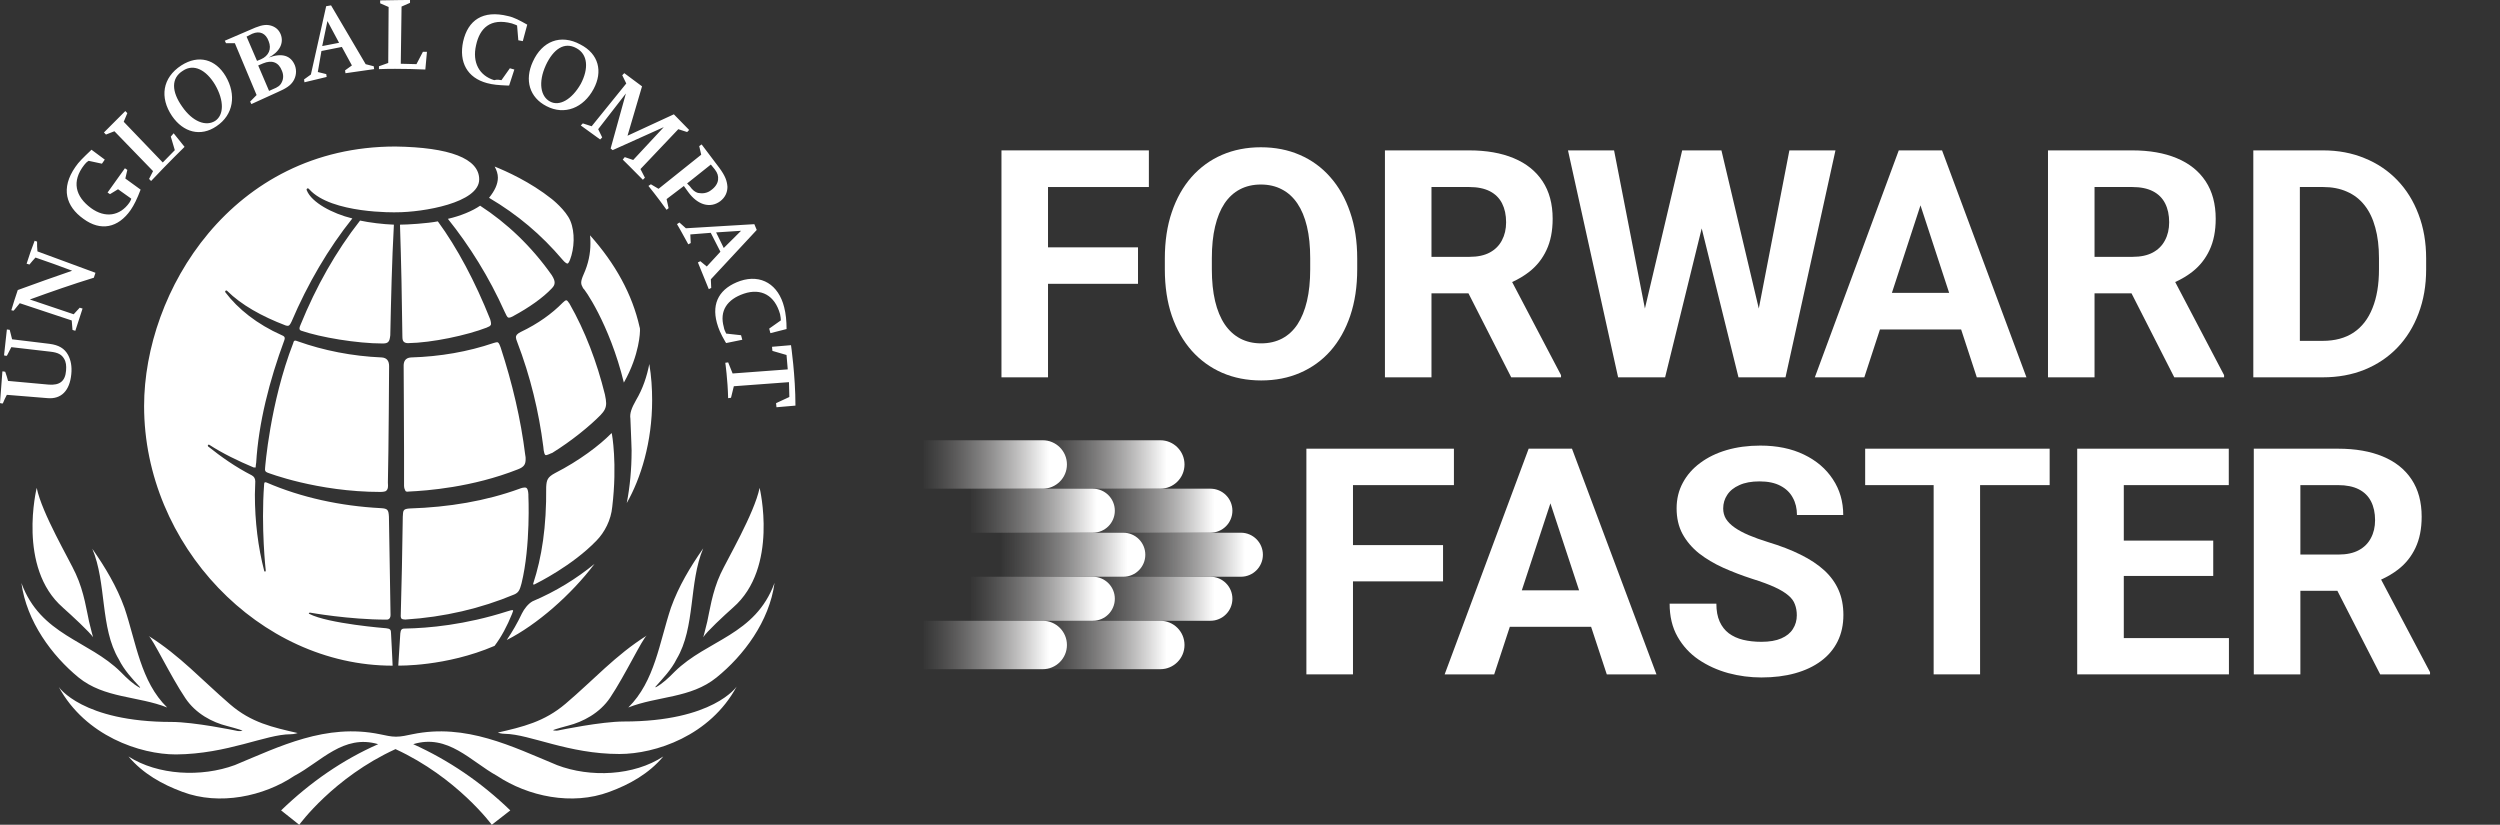
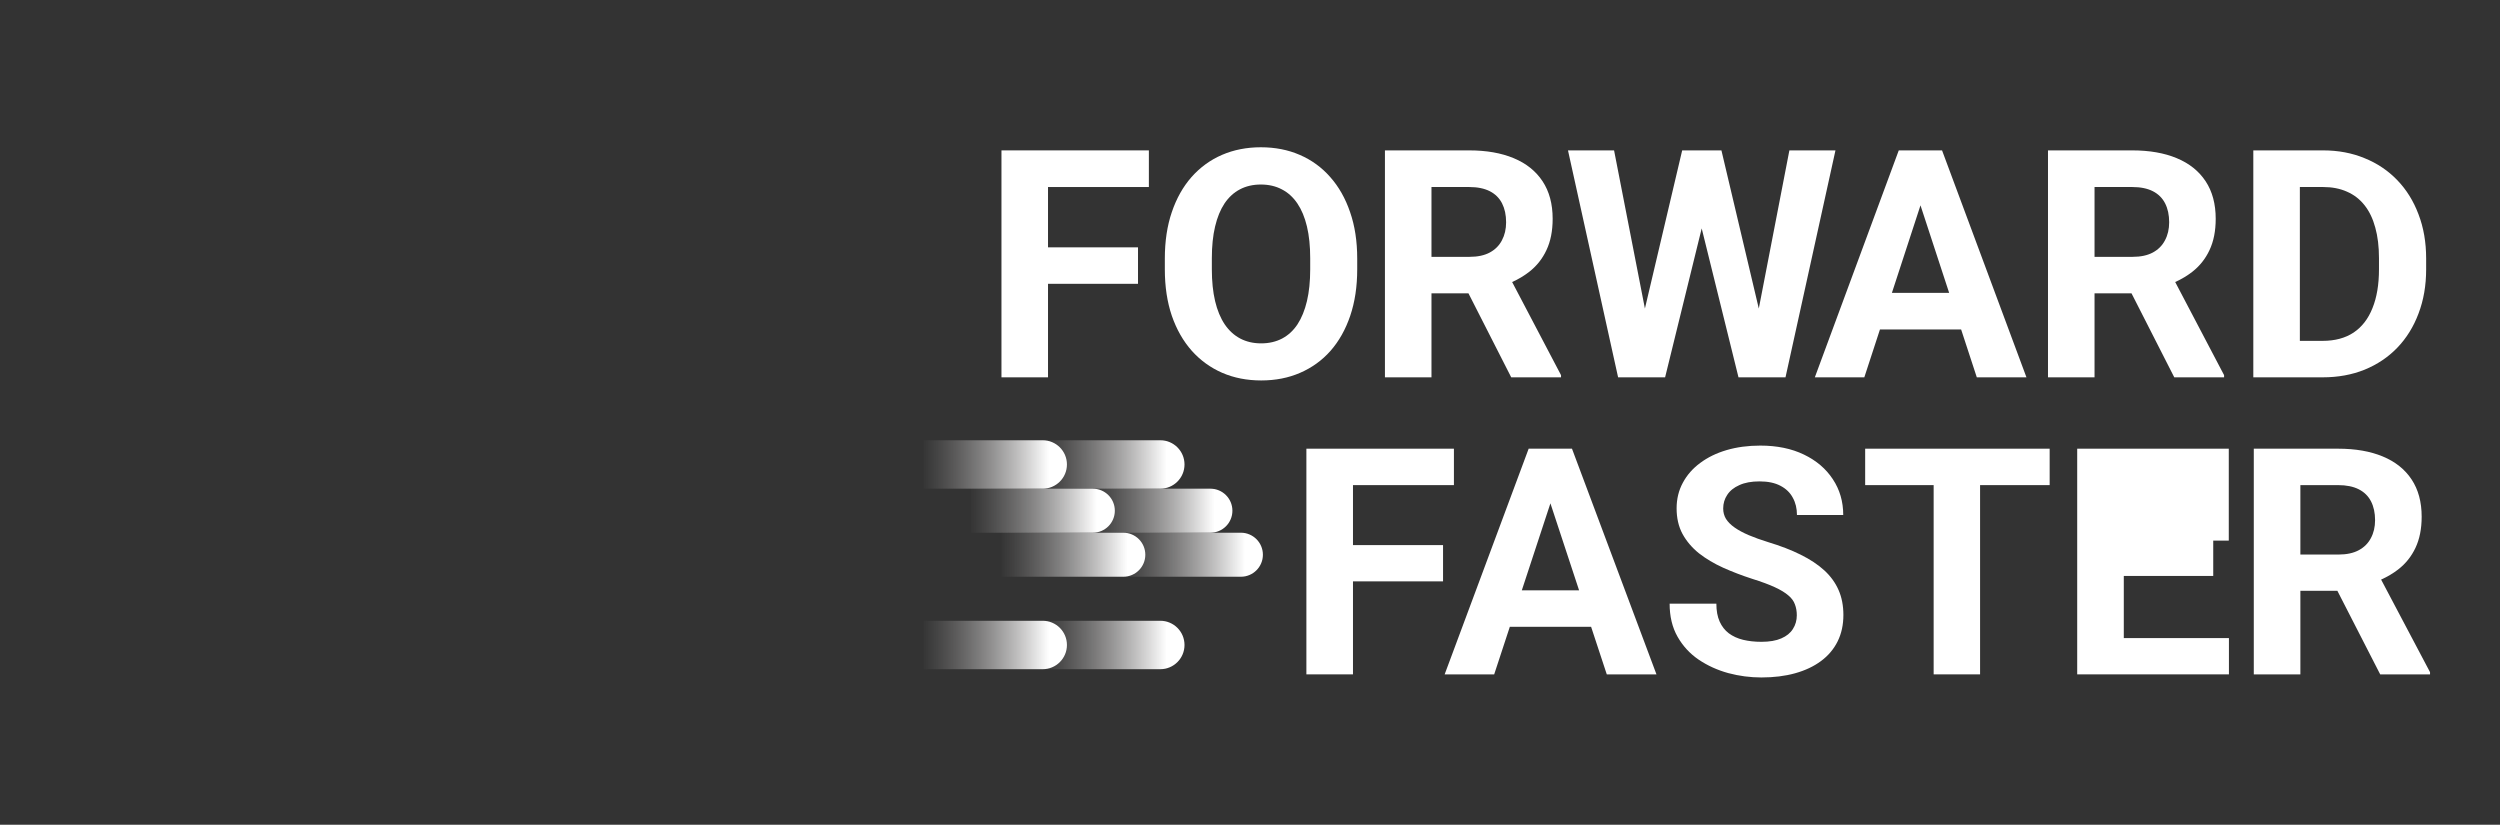
<svg xmlns="http://www.w3.org/2000/svg" width="194" height="64" viewBox="0 0 194 64" fill="none">
  <rect x="0" y="0" width="194" height="64" fill="#333333" stroke="none" />
  <g clip-path="url(#clip0_205_3584)">
-     <path d="M42.35 5.077C41.755 6.385 41.944 7.502 42.695 7.885C43.414 8.268 44.381 7.725 45.07 6.512C45.696 5.33 45.631 4.212 44.726 3.734C43.789 3.225 42.945 3.799 42.35 5.073V5.077ZM41.35 4.79C42.069 3.194 43.506 2.62 45.036 3.451C46.473 4.185 46.787 5.559 46.067 6.898C45.287 8.367 43.816 8.972 42.411 8.237C41.099 7.567 40.691 6.225 41.35 4.79ZM61.227 29.655L56.945 29.972L56.726 30.867L56.506 30.898C56.476 29.463 56.286 28.151 56.286 28.151L56.506 28.121L56.851 28.982L61.132 28.664L61.038 27.547L59.943 27.229L59.912 26.911L61.382 26.785C61.382 26.785 61.727 29.146 61.727 31.476L60.257 31.602L60.227 31.284L61.257 30.806L61.227 29.658V29.655ZM56.35 25.886L57.506 26.013L57.601 26.365L56.35 26.621L56.29 26.525C55.915 25.886 55.759 25.504 55.634 25.056C55.198 23.461 55.884 22.343 57.445 21.8C59.071 21.257 60.416 22.087 60.852 23.843C60.977 24.322 61.038 24.895 61.038 25.534L59.787 25.852L59.693 25.5L60.598 24.861C60.598 24.735 60.568 24.544 60.538 24.383C60.132 22.914 59.068 22.34 57.726 22.788C56.415 23.235 55.82 24.127 56.165 25.374C56.195 25.565 56.259 25.692 56.35 25.883V25.886ZM55.57 18.035L56.165 19.248L57.51 17.909L55.573 18.035H55.57ZM55.164 18.066L53.569 18.192L53.6 18.862L53.414 18.958C53.008 18.192 52.539 17.393 52.539 17.393L52.724 17.267L53.225 17.714L58.537 17.396L58.723 17.844L55.161 21.674L55.191 22.343L55.005 22.439C54.57 21.353 54.161 20.365 54.161 20.365L54.347 20.27L54.847 20.683L55.908 19.535L55.158 18.066H55.164ZM53.508 14.428C53.759 14.78 53.944 14.906 54.164 14.971C54.509 15.036 54.884 15.002 55.195 14.749C55.506 14.527 55.695 14.24 55.725 13.949C55.756 13.662 55.695 13.44 55.475 13.15L55.164 12.767L53.319 14.236L53.505 14.428H53.508ZM53.073 14.428L51.728 15.449L51.883 16.153L51.728 16.279C51.072 15.353 50.322 14.428 50.322 14.428L50.511 14.301L51.106 14.653L54.417 12.005L54.262 11.336L54.448 11.209L55.823 13.03C56.293 13.669 56.418 14.052 56.449 14.499C56.449 14.947 56.263 15.329 55.888 15.617C55.107 16.191 54.137 15.903 53.417 14.913L53.073 14.434V14.428ZM48.696 10.533L52.292 8.872L53.478 10.085L53.323 10.246L52.637 10.024L49.7 13.119L50.045 13.789L49.889 13.949C49.109 13.15 48.328 12.385 48.328 12.385L48.483 12.193L49.139 12.415L51.515 9.863L47.544 11.65L47.389 11.524L48.575 7.246L46.419 10.024L46.73 10.663L46.574 10.823L45.074 9.737L45.229 9.576L45.915 9.798L48.602 6.478L48.291 5.839L48.446 5.678L49.822 6.7L48.696 10.529V10.533ZM38.913 6.225L39.569 5.299L39.913 5.395L39.508 6.638H39.383C38.663 6.607 38.258 6.573 37.788 6.447C36.257 6.033 35.601 4.817 35.943 3.222C36.318 1.561 37.474 0.765 39.413 1.244C39.883 1.339 40.349 1.595 40.914 1.913L40.569 3.191L40.224 3.126L40.13 1.978C40.13 1.978 39.944 1.882 39.724 1.818C38.038 1.37 37.223 2.2 36.943 3.509C36.632 4.848 37.193 5.869 38.349 6.221C38.599 6.156 38.724 6.191 38.91 6.221L38.913 6.225ZM30.13 4.886L30.161 0.543L29.505 0.256V0.031C30.725 0 31.817 0 31.817 0V0.222L31.161 0.509L31.1 4.947L32.32 4.978L32.82 4.021H33.131L33.006 5.395C33.006 5.395 31.036 5.299 29.41 5.364V5.142L30.13 4.886ZM25.004 3.577L26.315 3.321L25.409 1.63L25.004 3.577ZM24.943 3.96L24.662 5.589L25.318 5.75L25.348 5.972L23.628 6.385L23.598 6.163L24.128 5.781L25.315 0.482L25.69 0.417L28.376 4.981L29.002 5.142L29.032 5.364L26.812 5.682L26.781 5.459L27.312 5.077L26.531 3.642L24.936 3.96H24.943ZM20.881 7.055L21.161 6.929C21.567 6.768 21.756 6.642 21.881 6.355C22.006 6.098 22.006 5.781 21.881 5.494C21.631 4.824 21.101 4.633 20.411 4.92L20.036 5.08L20.881 7.058V7.055ZM19.945 4.725L20.256 4.599C20.851 4.342 21.101 3.799 20.851 3.194C20.631 2.586 20.165 2.364 19.57 2.62L19.134 2.842L19.945 4.725ZM19.915 7.373L18.228 3.352H17.542L17.448 3.16L19.823 2.139C20.384 1.917 20.729 1.882 21.104 2.012C21.449 2.139 21.665 2.364 21.79 2.682C22.04 3.352 21.695 4.021 20.854 4.469C21.885 4.086 22.574 4.308 22.885 5.077C23.04 5.49 22.98 5.938 22.76 6.29C22.54 6.642 22.199 6.864 21.54 7.151L19.509 8.076L19.414 7.885L19.915 7.376V7.373ZM14.132 8.268C14.943 9.45 15.977 9.832 16.694 9.385C17.38 8.937 17.414 7.82 16.694 6.577C16.008 5.429 15.038 4.916 14.193 5.49C13.257 6.064 13.318 7.12 14.132 8.268ZM13.352 9.002C12.382 7.567 12.602 6.033 14.072 5.077C15.417 4.216 16.728 4.599 17.508 5.907C18.353 7.342 18.134 8.907 16.789 9.802C15.569 10.632 14.227 10.28 13.352 9.002ZM11.882 13.28L8.881 10.184L8.225 10.441L8.07 10.28L9.726 8.62L9.881 8.78L9.601 9.45L12.632 12.61L13.568 11.653L13.257 10.601L13.477 10.345L14.322 11.397C14.322 11.397 13.011 12.675 11.726 14.045L11.571 13.884L11.882 13.276V13.28ZM9.726 13.854L10.912 14.715C10.631 15.449 10.412 15.897 10.131 16.31C9.161 17.683 7.82 17.97 6.475 16.98C5.13 16.023 4.694 14.619 5.85 12.959C6.1 12.576 6.505 12.193 7.005 11.715L7.1 11.619L8.131 12.385L7.911 12.702L6.88 12.48C6.725 12.576 6.63 12.671 6.536 12.798C5.535 14.076 5.85 15.254 7.066 16.149C8.161 16.949 9.317 16.758 10.037 15.736C10.162 15.545 10.192 15.418 10.192 15.418L9.161 14.684L8.536 15.066L8.35 14.94L9.695 13.058L9.881 13.184L9.726 13.854ZM2.311 23.239C3.437 23.621 4.593 24.004 5.718 24.387C5.873 24.226 6.029 24.035 6.188 23.877C6.248 23.908 6.313 23.908 6.407 23.942C6.221 24.516 6.032 25.09 5.846 25.668C5.785 25.637 5.691 25.637 5.627 25.603C5.596 25.346 5.596 25.124 5.566 24.868C4.221 24.421 2.879 23.973 1.534 23.529C1.379 23.72 1.223 23.912 1.064 24.103C1.034 24.103 0.939 24.103 0.879 24.072C1.034 23.563 1.19 23.051 1.379 22.507C2.785 21.998 4.19 21.486 5.6 21.008C4.663 20.656 3.694 20.304 2.754 19.986C2.599 20.147 2.443 20.338 2.284 20.529C2.224 20.499 2.159 20.499 2.065 20.464C2.251 19.856 2.47 19.252 2.69 18.678C2.751 18.708 2.815 18.742 2.876 18.742C2.876 18.999 2.876 19.252 2.906 19.508C4.407 20.051 5.907 20.625 7.408 21.168C7.377 21.295 7.313 21.424 7.282 21.551C5.627 22.06 3.971 22.637 2.311 23.242V23.239ZM0.625 29.559C1.686 29.655 2.72 29.75 3.781 29.846C4.626 29.911 5.062 29.59 5.126 28.759C5.157 28.377 5.126 28.09 4.971 27.834C4.785 27.516 4.501 27.355 3.91 27.29C2.91 27.164 1.879 27.068 0.879 26.939C0.754 27.161 0.659 27.386 0.534 27.608C0.473 27.608 0.378 27.608 0.314 27.577C0.375 26.908 0.47 26.238 0.534 25.565C0.595 25.565 0.689 25.596 0.754 25.596C0.814 25.852 0.879 26.074 0.939 26.33C1.909 26.457 2.876 26.552 3.846 26.682C4.565 26.778 5.001 27.034 5.282 27.543C5.502 27.957 5.593 28.438 5.532 29.043C5.407 30.321 4.751 30.99 3.687 30.895C2.626 30.799 1.592 30.734 0.531 30.639C0.406 30.861 0.311 31.086 0.22 31.308C0.159 31.308 0.064 31.308 0 31.277C0.061 30.447 0.125 29.648 0.186 28.821C0.25 28.821 0.341 28.821 0.406 28.852C0.5 29.108 0.561 29.33 0.625 29.555V29.559ZM56.885 47.147C60.446 44.051 58.946 37.858 58.946 37.858C58.54 39.836 56.415 43.443 55.915 44.53C55.259 45.934 55.039 47.563 54.884 48.233C54.728 48.903 54.573 49.446 54.573 49.446C54.793 49.063 56.198 47.755 56.885 47.147ZM43.225 59.371C39.755 57.936 36.162 56.115 32.006 56.976C31.536 57.072 31.161 57.167 30.725 57.167C30.32 57.167 29.944 57.072 29.475 56.976C25.288 56.115 21.692 57.932 18.221 59.371C15.626 60.327 12.25 60.17 9.969 58.701C11.094 60.04 12.595 60.87 14.156 61.448C17.032 62.534 20.469 61.8 22.844 60.204C24.906 59.118 26.656 56.949 29.346 57.748C26.595 58.961 24.095 60.686 21.814 62.886L23.22 64.003C23.22 64.003 25.876 60.334 30.691 58.131C35.473 60.334 38.163 64.003 38.163 64.003L39.599 62.886C37.318 60.683 34.817 58.992 32.067 57.748C34.753 56.918 36.537 59.087 38.568 60.204C40.974 61.8 44.381 62.534 47.287 61.448C48.848 60.874 50.349 60.044 51.474 58.701C49.193 60.201 45.817 60.361 43.222 59.371H43.225ZM48.757 54.902C51.008 54.007 53.603 54.198 55.604 52.572C57.699 50.881 59.699 48.23 60.105 45.23C58.605 49.316 54.884 49.634 52.353 52.124C51.883 52.603 51.417 53.05 50.883 53.337L50.852 53.307C51.413 52.668 52.103 51.967 52.508 51.137C53.978 48.681 53.444 45.199 54.57 42.552C53.569 43.986 52.664 45.49 52.069 47.147C51.163 49.859 50.819 52.859 48.757 54.902ZM4.876 47.147C5.562 47.755 6.972 49.063 7.222 49.446C7.222 49.446 7.066 48.903 6.911 48.233C6.755 47.563 6.536 45.934 5.88 44.53C5.38 43.413 3.254 39.839 2.849 37.858C2.849 37.858 1.318 44.051 4.88 47.147H4.876ZM48.071 58.51C50.852 58.51 55.103 57.106 57.165 53.276C57.165 53.276 55.354 55.989 48.412 55.989C46.662 55.989 43.441 56.658 43.441 56.658C43.066 56.754 42.911 56.658 42.911 56.658C42.911 56.658 43.13 56.562 44.097 56.306C45.222 56.019 46.533 55.35 47.348 54.137C48.504 52.411 49.879 49.508 50.193 49.316C47.757 50.847 46.067 52.763 43.881 54.615C42.225 56.019 40.569 56.402 38.629 56.849C38.629 56.849 38.879 56.945 39.19 56.945C41.127 56.976 44.097 58.51 48.068 58.51H48.071ZM22.537 56.979C22.848 56.979 23.098 56.884 23.098 56.884C21.161 56.436 19.502 56.084 17.846 54.649C15.66 52.767 13.97 50.881 11.534 49.35C11.845 49.542 13.22 52.446 14.379 54.171C15.19 55.384 16.474 56.053 17.63 56.34C18.6 56.597 18.816 56.692 18.816 56.692C18.816 56.692 18.661 56.788 18.286 56.692C18.286 56.692 15.065 56.023 13.315 56.023C6.377 56.023 4.562 53.31 4.562 53.31C6.624 57.109 10.875 58.544 13.656 58.544C17.657 58.513 20.628 56.979 22.533 56.979H22.537ZM1.656 45.23C3.156 49.316 6.877 49.668 9.378 52.155C9.847 52.633 10.314 53.081 10.848 53.368L10.878 53.337C10.283 52.698 9.628 51.998 9.222 51.168C7.752 48.712 8.286 45.23 7.161 42.582C8.161 44.017 9.067 45.52 9.662 47.178C10.567 49.859 10.912 52.89 12.973 54.902C10.723 54.007 8.097 54.198 6.096 52.572C4.035 50.881 2.065 48.23 1.659 45.23H1.656ZM31.725 38.144C33.101 38.08 36.632 37.827 40.194 36.419C40.694 36.228 40.789 36.006 40.789 35.62C40.789 35.524 40.789 35.428 40.758 35.302C40.413 32.524 39.758 29.747 38.852 26.969C38.727 26.617 38.666 26.556 38.572 26.556C38.511 26.556 38.416 26.587 38.291 26.621C36.321 27.29 34.165 27.673 31.884 27.738C31.448 27.769 31.323 28.056 31.323 28.377C31.323 29.812 31.354 32.08 31.354 35.145V37.697C31.354 37.697 31.354 37.919 31.448 38.049C31.448 38.144 31.573 38.175 31.729 38.144H31.725ZM23.317 25.217C23.192 25.473 23.257 25.569 23.257 25.569C23.287 25.634 23.382 25.664 23.382 25.664C24.852 26.173 27.694 26.655 29.694 26.655C29.914 26.655 30.039 26.624 30.13 26.529C30.225 26.433 30.255 26.272 30.286 26.02C30.346 23.211 30.411 20.273 30.566 17.434C29.721 17.403 28.66 17.273 27.94 17.116C26.065 19.511 24.534 22.224 23.314 25.224L23.317 25.217ZM30.194 28.408C30.194 27.994 30.009 27.769 29.633 27.738C27.322 27.642 25.102 27.195 23.132 26.494C23.037 26.464 22.976 26.43 22.912 26.43C22.848 26.43 22.787 26.46 22.756 26.621C20.945 31.281 20.57 36.324 20.57 36.324C20.54 36.546 20.601 36.611 20.756 36.675C20.756 36.675 24.602 38.175 29.539 38.175C29.539 38.175 29.884 38.175 29.975 38.08C30.1 37.953 30.13 37.858 30.1 37.441C30.161 34.984 30.194 28.408 30.194 28.408ZM40.508 47.591C40.163 48.325 39.758 49.026 39.322 49.665C41.667 48.483 44.323 46.153 46.135 43.758C44.729 44.906 43.134 45.896 41.323 46.662C40.978 46.853 40.667 47.27 40.511 47.587L40.508 47.591ZM49.011 35.015C49.011 36.388 48.886 37.762 48.636 39.036C49.73 37.12 50.606 34.311 50.606 31.055C50.606 30.13 50.545 29.204 50.386 28.247C50.2 29.204 49.886 30.164 49.355 31.055C49.011 31.663 48.855 32.077 48.919 32.49C48.98 33.83 49.014 35.012 49.014 35.012L49.011 35.015ZM44.229 20.171C44.574 19.276 44.634 18.032 44.259 17.137C43.914 16.307 42.823 15.446 42.823 15.446C41.137 14.106 39.261 13.276 38.386 12.924C38.541 13.211 38.636 13.498 38.636 13.785C38.636 14.294 38.386 14.807 37.95 15.35C40.17 16.659 42.012 18.223 43.637 20.136C43.637 20.136 43.888 20.454 44.043 20.454C44.138 20.423 44.229 20.167 44.229 20.167V20.171ZM19.877 35.944C20.063 32.815 20.908 29.528 22.064 26.399C22.094 26.334 22.094 26.272 22.094 26.238C22.094 26.142 22.03 26.078 21.875 26.016C19.938 25.155 18.468 23.973 17.498 22.695C17.498 22.695 17.437 22.63 17.498 22.569C17.559 22.504 17.623 22.569 17.623 22.569C18.718 23.655 20.31 24.547 22.155 25.251C22.25 25.282 22.28 25.282 22.341 25.282C22.435 25.282 22.496 25.217 22.621 24.964C23.872 22.026 25.497 19.252 27.342 16.952C25.781 16.57 24.186 15.709 23.811 14.783C23.811 14.783 23.75 14.687 23.841 14.622C23.936 14.592 23.997 14.687 23.997 14.687C25.717 16.604 30.749 16.474 30.749 16.474C32.844 16.474 37.186 15.739 37.186 13.922C37.186 12.292 34.875 11.431 30.684 11.37C17.995 11.37 11.182 22.607 11.182 31.513C11.182 42.272 20.121 51.656 30.468 51.656C30.468 51.496 30.343 49.135 30.343 49.135C30.343 48.879 30.282 48.783 29.968 48.752C29.968 48.752 25.467 48.401 23.997 47.635C23.936 47.605 23.966 47.54 24.058 47.54C24.058 47.54 27.089 48.083 29.995 48.083C29.995 48.083 30.306 48.114 30.306 47.731C30.306 47.413 30.181 40.102 30.181 40.102C30.151 39.559 30.086 39.463 29.556 39.432C26.43 39.272 23.368 38.602 20.712 37.454C20.651 37.424 20.617 37.424 20.556 37.424C20.496 37.454 20.496 37.584 20.496 37.584C20.246 40.966 20.621 44.256 20.621 44.256C20.621 44.321 20.621 44.352 20.56 44.352C20.499 44.352 20.499 44.287 20.499 44.287C20.029 42.466 19.779 40.488 19.779 38.38C19.779 38.22 19.81 37.359 19.81 37.359C19.81 37.137 19.715 36.976 19.529 36.88C18.279 36.242 17.154 35.446 16.153 34.646C16.153 34.646 16.092 34.581 16.153 34.52C16.214 34.489 16.248 34.52 16.248 34.52C17.279 35.189 18.468 35.763 19.685 36.276H19.84C19.84 36.245 19.84 36.149 19.87 35.958L19.877 35.944ZM48.412 29.689C49.663 27.485 49.663 25.668 49.663 25.668C49.663 25.541 49.663 25.446 49.632 25.381C49.071 22.859 47.757 20.464 45.787 18.261C45.817 18.483 45.817 18.674 45.817 18.9C45.817 19.665 45.662 20.464 45.287 21.295C45.161 21.582 45.101 21.773 45.101 21.933C45.101 22.094 45.161 22.19 45.256 22.381C45.287 22.316 47.287 25.094 48.412 29.692V29.689ZM47.476 33.648C47.476 33.584 47.416 33.648 47.416 33.648C46.54 34.544 44.945 35.756 43.07 36.713C42.475 37.031 42.414 37.256 42.384 37.799C42.414 40.895 42.039 43.259 41.383 45.268C41.383 45.268 41.323 45.428 41.508 45.333C41.698 45.237 44.415 43.898 46.29 41.95C46.915 41.312 47.416 40.355 47.51 39.333C47.916 35.951 47.48 33.652 47.48 33.652L47.476 33.648ZM39.819 47.406C39.819 47.342 39.755 47.342 39.755 47.342C39.694 47.342 39.599 47.372 39.38 47.437C36.098 48.489 33.253 48.746 31.408 48.776C31.157 48.776 31.097 48.872 31.063 49.159L30.907 51.65C30.907 51.65 34.594 51.745 38.379 50.119C38.91 49.415 39.349 48.589 39.724 47.663C39.755 47.567 39.785 47.502 39.819 47.406ZM37.788 25.411C37.943 25.346 38.038 25.316 38.099 25.189C38.129 25.063 38.038 24.776 38.038 24.776C36.882 21.872 35.476 19.221 33.976 17.178C33.165 17.338 31.6 17.434 31.039 17.434C31.134 20.372 31.195 23.276 31.225 26.084C31.225 26.341 31.256 26.467 31.35 26.532C31.411 26.597 31.536 26.628 31.661 26.628C33.537 26.597 36.223 26.02 37.788 25.415V25.411ZM39.849 24.516C41.035 23.877 42.13 23.112 42.82 22.378C42.975 22.217 43.039 22.091 43.039 21.93C43.039 21.77 42.978 21.612 42.82 21.356C41.225 19.091 39.319 17.301 37.257 15.962C36.663 16.375 35.726 16.761 34.757 16.983C36.443 19.091 37.943 21.483 39.163 24.199C39.288 24.455 39.349 24.612 39.444 24.646C39.569 24.677 39.724 24.581 39.849 24.52V24.516ZM41.005 38.435C41.005 38.435 41.005 37.956 40.849 37.861C40.694 37.765 40.319 37.926 40.319 37.926C37.693 38.882 34.817 39.361 31.817 39.456C31.256 39.487 31.286 39.617 31.256 40.095C31.225 42.808 31.161 45.363 31.1 47.693C31.1 47.693 31.07 47.915 31.161 48.011C31.222 48.076 31.472 48.076 31.472 48.076C34.473 47.885 37.318 47.215 39.91 46.129C40.285 45.968 40.346 45.715 40.471 45.268C41.191 42.33 41.002 38.438 41.002 38.438L41.005 38.435ZM42.316 35.305C42.191 35.21 42.161 34.666 42.161 34.666C41.816 31.954 41.16 29.207 40.13 26.525C40.069 26.365 40.035 26.269 40.035 26.173C40.035 26.047 40.096 25.917 40.41 25.76C41.755 25.121 42.847 24.325 43.661 23.495C43.786 23.368 43.881 23.303 43.942 23.303C44.002 23.303 44.067 23.368 44.192 23.56C45.412 25.698 46.317 28.093 46.942 30.615C47.003 30.902 47.037 31.124 47.037 31.284C47.037 31.636 46.912 31.892 46.601 32.21C45.79 33.04 44.35 34.222 42.85 35.148C42.789 35.148 42.414 35.37 42.319 35.309L42.316 35.305ZM42.346 5.077C41.752 6.385 41.941 7.502 42.691 7.885C43.411 8.268 44.377 7.725 45.067 6.512C45.692 5.33 45.628 4.212 44.722 3.734C43.786 3.225 42.941 3.799 42.346 5.073V5.077ZM41.346 4.79C42.066 3.194 43.502 2.62 45.033 3.451C46.469 4.185 46.784 5.559 46.064 6.898C45.283 8.367 43.813 8.972 42.407 8.237C41.096 7.567 40.687 6.225 41.346 4.79ZM61.224 29.655L56.942 29.972L56.722 30.867L56.503 30.898C56.472 29.463 56.283 28.151 56.283 28.151L56.503 28.121L56.847 28.982L61.129 28.664L61.034 27.547L59.939 27.229L59.909 26.911L61.379 26.785C61.379 26.785 61.724 29.146 61.724 31.476L60.254 31.602L60.223 31.284L61.254 30.806L61.224 29.658V29.655ZM56.347 25.886L57.503 26.013L57.597 26.365L56.347 26.621L56.286 26.525C55.911 25.886 55.756 25.504 55.631 25.056C55.195 23.461 55.881 22.343 57.442 21.8C59.068 21.257 60.413 22.087 60.848 23.843C60.974 24.322 61.034 24.895 61.034 25.534L59.784 25.852L59.689 25.5L60.595 24.861C60.595 24.735 60.565 24.544 60.534 24.383C60.129 22.914 59.064 22.34 57.722 22.788C56.411 23.235 55.817 24.127 56.161 25.374C56.192 25.565 56.256 25.692 56.347 25.883V25.886ZM55.566 18.035L56.161 19.248L57.506 17.909L55.57 18.035H55.566ZM55.161 18.066L53.566 18.192L53.596 18.862L53.41 18.958C53.005 18.192 52.535 17.393 52.535 17.393L52.721 17.267L53.221 17.714L58.534 17.396L58.719 17.844L55.158 21.674L55.188 22.343L55.002 22.439C54.566 21.353 54.157 20.365 54.157 20.365L54.343 20.27L54.843 20.683L55.904 19.535L55.154 18.066H55.161ZM53.505 14.428C53.755 14.78 53.941 14.906 54.161 14.971C54.505 15.036 54.88 15.002 55.191 14.749C55.502 14.527 55.691 14.24 55.722 13.949C55.752 13.662 55.691 13.44 55.472 13.15L55.161 12.767L53.316 14.236L53.502 14.428H53.505ZM53.069 14.428L51.724 15.449L51.88 16.153L51.724 16.279C51.069 15.353 50.318 14.428 50.318 14.428L50.508 14.301L51.102 14.653L54.414 12.005L54.259 11.336L54.445 11.209L55.82 13.03C56.29 13.669 56.415 14.052 56.445 14.499C56.445 14.947 56.259 15.329 55.884 15.617C55.103 16.191 54.134 15.903 53.414 14.913L53.069 14.434V14.428ZM48.693 10.533L52.288 8.872L53.475 10.085L53.319 10.246L52.633 10.024L49.697 13.119L50.041 13.789L49.886 13.949C49.105 13.15 48.325 12.385 48.325 12.385L48.48 12.193L49.136 12.415L51.511 9.863L47.541 11.65L47.385 11.524L48.571 7.246L46.415 10.024L46.726 10.663L46.571 10.823L45.07 9.737L45.226 9.576L45.912 9.798L48.598 6.478L48.287 5.839L48.443 5.678L49.818 6.7L48.693 10.529V10.533ZM38.91 6.225L39.565 5.299L39.91 5.395L39.505 6.638H39.38C38.66 6.607 38.254 6.573 37.784 6.447C36.254 6.033 35.598 4.817 35.939 3.222C36.314 1.561 37.47 0.765 39.41 1.244C39.88 1.339 40.346 1.595 40.91 1.913L40.566 3.191L40.221 3.126L40.126 1.978C40.126 1.978 39.94 1.882 39.721 1.818C38.035 1.37 37.22 2.2 36.94 3.509C36.629 4.848 37.19 5.869 38.345 6.221C38.596 6.156 38.721 6.191 38.906 6.221L38.91 6.225ZM30.127 4.886L30.157 0.543L29.502 0.256V0.031C30.722 0 31.813 0 31.813 0V0.222L31.157 0.509L31.097 4.947L32.317 4.978L32.817 4.021H33.128L33.003 5.395C33.003 5.395 31.032 5.299 29.407 5.364V5.142L30.127 4.886ZM25 3.577L26.312 3.321L25.406 1.63L25 3.577ZM24.939 3.96L24.659 5.589L25.315 5.75L25.345 5.972L23.625 6.385L23.595 6.163L24.125 5.781L25.311 0.482L25.686 0.417L28.373 4.981L28.998 5.142L29.029 5.364L26.808 5.682L26.778 5.459L27.308 5.077L26.528 3.642L24.933 3.96H24.939ZM20.878 7.055L21.158 6.929C21.564 6.768 21.753 6.642 21.878 6.355C22.003 6.098 22.003 5.781 21.878 5.494C21.628 4.824 21.097 4.633 20.408 4.92L20.033 5.08L20.878 7.058V7.055ZM19.942 4.725L20.252 4.599C20.847 4.342 21.097 3.799 20.847 3.194C20.628 2.586 20.161 2.364 19.566 2.62L19.131 2.842L19.942 4.725ZM19.911 7.373L18.225 3.352H17.539L17.444 3.16L19.82 2.139C20.381 1.917 20.726 1.882 21.101 2.012C21.445 2.139 21.662 2.364 21.787 2.682C22.037 3.352 21.692 4.021 20.851 4.469C21.881 4.086 22.571 4.308 22.881 5.077C23.037 5.49 22.976 5.938 22.756 6.29C22.537 6.642 22.195 6.864 21.537 7.151L19.506 8.076L19.411 7.885L19.911 7.376V7.373ZM14.129 8.268C14.94 9.45 15.974 9.832 16.691 9.385C17.377 8.937 17.41 7.82 16.691 6.577C16.005 5.429 15.035 4.916 14.19 5.49C13.254 6.064 13.315 7.12 14.129 8.268ZM13.348 9.002C12.379 7.567 12.598 6.033 14.068 5.077C15.413 4.216 16.724 4.599 17.505 5.907C18.35 7.342 18.13 8.907 16.785 9.802C15.565 10.632 14.224 10.28 13.348 9.002ZM11.878 13.28L8.878 10.184L8.222 10.441L8.066 10.28L9.722 8.62L9.878 8.78L9.597 9.45L12.629 12.61L13.565 11.653L13.254 10.601L13.473 10.345L14.318 11.397C14.318 11.397 13.007 12.675 11.723 14.045L11.568 13.884L11.878 13.276V13.28ZM9.722 13.854L10.909 14.715C10.628 15.449 10.408 15.897 10.128 16.31C9.158 17.683 7.816 17.97 6.471 16.98C5.126 16.023 4.691 14.619 5.846 12.959C6.096 12.576 6.502 12.193 7.002 11.715L7.097 11.619L8.127 12.385L7.908 12.702L6.877 12.48C6.722 12.576 6.627 12.671 6.532 12.798C5.532 14.076 5.846 15.254 7.063 16.149C8.158 16.949 9.313 16.758 10.033 15.736C10.158 15.545 10.189 15.418 10.189 15.418L9.158 14.684L8.533 15.066L8.347 14.94L9.692 13.058L9.878 13.184L9.722 13.854ZM2.311 23.239C3.437 23.621 4.593 24.004 5.718 24.387C5.873 24.226 6.029 24.035 6.188 23.877C6.248 23.908 6.313 23.908 6.407 23.942C6.221 24.516 6.032 25.09 5.846 25.668C5.785 25.637 5.691 25.637 5.627 25.603C5.596 25.346 5.596 25.124 5.566 24.868C4.221 24.421 2.879 23.973 1.534 23.529C1.379 23.72 1.223 23.912 1.064 24.103C1.034 24.103 0.939 24.103 0.879 24.072C1.034 23.563 1.19 23.051 1.379 22.507C2.785 21.998 4.19 21.486 5.6 21.008C4.663 20.656 3.694 20.304 2.754 19.986C2.599 20.147 2.443 20.338 2.284 20.529C2.224 20.499 2.159 20.499 2.065 20.464C2.251 19.856 2.47 19.252 2.69 18.678C2.751 18.708 2.815 18.742 2.876 18.742C2.876 18.999 2.876 19.252 2.906 19.508C4.407 20.051 5.907 20.625 7.408 21.168C7.377 21.295 7.313 21.424 7.282 21.551C5.627 22.06 3.971 22.637 2.311 23.242V23.239ZM0.625 29.559C1.686 29.655 2.72 29.75 3.781 29.846C4.626 29.911 5.062 29.59 5.126 28.759C5.157 28.377 5.126 28.09 4.971 27.834C4.785 27.516 4.501 27.355 3.91 27.29C2.91 27.164 1.879 27.068 0.879 26.939C0.754 27.161 0.659 27.386 0.534 27.608C0.473 27.608 0.378 27.608 0.314 27.577C0.375 26.908 0.47 26.238 0.534 25.565C0.595 25.565 0.689 25.596 0.754 25.596C0.814 25.852 0.879 26.074 0.939 26.33C1.909 26.457 2.876 26.552 3.846 26.682C4.565 26.778 5.001 27.034 5.282 27.543C5.502 27.957 5.593 28.438 5.532 29.043C5.407 30.321 4.751 30.99 3.687 30.895C2.626 30.799 1.592 30.734 0.531 30.639C0.406 30.861 0.311 31.086 0.22 31.308C0.159 31.308 0.064 31.308 0 31.277C0.061 30.447 0.125 29.648 0.186 28.821C0.25 28.821 0.341 28.821 0.406 28.852C0.5 29.108 0.561 29.33 0.625 29.555V29.559ZM56.885 47.147C60.446 44.051 58.946 37.858 58.946 37.858C58.54 39.836 56.415 43.443 55.915 44.53C55.259 45.934 55.039 47.563 54.884 48.233C54.728 48.903 54.573 49.446 54.573 49.446C54.793 49.063 56.198 47.755 56.885 47.147ZM43.225 59.371C39.755 57.936 36.162 56.115 32.006 56.976C31.536 57.072 31.161 57.167 30.725 57.167C30.32 57.167 29.944 57.072 29.475 56.976C25.288 56.115 21.692 57.932 18.221 59.371C15.626 60.327 12.25 60.17 9.969 58.701C11.094 60.04 12.595 60.87 14.156 61.448C17.032 62.534 20.469 61.8 22.844 60.204C24.906 59.118 26.656 56.949 29.346 57.748C26.595 58.961 24.095 60.686 21.814 62.886L23.22 64.003C23.22 64.003 25.876 60.334 30.691 58.131C35.473 60.334 38.163 64.003 38.163 64.003L39.599 62.886C37.318 60.683 34.817 58.992 32.067 57.748C34.753 56.918 36.537 59.087 38.568 60.204C40.974 61.8 44.381 62.534 47.287 61.448C48.848 60.874 50.349 60.044 51.474 58.701C49.193 60.201 45.817 60.361 43.222 59.371H43.225ZM48.757 54.902C51.008 54.007 53.603 54.198 55.604 52.572C57.699 50.881 59.699 48.23 60.105 45.23C58.605 49.316 54.884 49.634 52.353 52.124C51.883 52.603 51.417 53.05 50.883 53.337L50.852 53.307C51.413 52.668 52.103 51.967 52.508 51.137C53.978 48.681 53.444 45.199 54.57 42.552C53.569 43.986 52.664 45.49 52.069 47.147C51.163 49.859 50.819 52.859 48.757 54.902ZM4.876 47.147C5.562 47.755 6.972 49.063 7.222 49.446C7.222 49.446 7.066 48.903 6.911 48.233C6.755 47.563 6.536 45.934 5.88 44.53C5.38 43.413 3.254 39.839 2.849 37.858C2.849 37.858 1.318 44.051 4.88 47.147H4.876ZM48.071 58.51C50.852 58.51 55.103 57.106 57.165 53.276C57.165 53.276 55.354 55.989 48.412 55.989C46.662 55.989 43.441 56.658 43.441 56.658C43.066 56.754 42.911 56.658 42.911 56.658C42.911 56.658 43.13 56.562 44.097 56.306C45.222 56.019 46.533 55.35 47.348 54.137C48.504 52.411 49.879 49.508 50.193 49.316C47.757 50.847 46.067 52.763 43.881 54.615C42.225 56.019 40.569 56.402 38.629 56.849C38.629 56.849 38.879 56.945 39.19 56.945C41.127 56.976 44.097 58.51 48.068 58.51H48.071ZM22.537 56.979C22.848 56.979 23.098 56.884 23.098 56.884C21.161 56.436 19.502 56.084 17.846 54.649C15.66 52.767 13.97 50.881 11.534 49.35C11.845 49.542 13.22 52.446 14.379 54.171C15.19 55.384 16.474 56.053 17.63 56.34C18.6 56.597 18.816 56.692 18.816 56.692C18.816 56.692 18.661 56.788 18.286 56.692C18.286 56.692 15.065 56.023 13.315 56.023C6.377 56.023 4.562 53.31 4.562 53.31C6.624 57.109 10.875 58.544 13.656 58.544C17.657 58.513 20.628 56.979 22.533 56.979H22.537ZM1.656 45.23C3.156 49.316 6.877 49.668 9.378 52.155C9.847 52.633 10.314 53.081 10.848 53.368L10.878 53.337C10.283 52.698 9.628 51.998 9.222 51.168C7.752 48.712 8.286 45.23 7.161 42.582C8.161 44.017 9.067 45.52 9.662 47.178C10.567 49.859 10.912 52.89 12.973 54.902C10.723 54.007 8.097 54.198 6.096 52.572C4.035 50.881 2.065 48.23 1.659 45.23H1.656ZM31.725 38.144C33.101 38.08 36.632 37.827 40.194 36.419C40.694 36.228 40.789 36.006 40.789 35.62C40.789 35.524 40.789 35.428 40.758 35.302C40.413 32.524 39.758 29.747 38.852 26.969C38.727 26.617 38.666 26.556 38.572 26.556C38.511 26.556 38.416 26.587 38.291 26.621C36.321 27.29 34.165 27.673 31.884 27.738C31.448 27.769 31.323 28.056 31.323 28.377C31.323 29.812 31.354 32.08 31.354 35.145V37.697C31.354 37.697 31.354 37.919 31.448 38.049C31.448 38.144 31.573 38.175 31.729 38.144H31.725ZM23.317 25.217C23.192 25.473 23.257 25.569 23.257 25.569C23.287 25.634 23.382 25.664 23.382 25.664C24.852 26.173 27.694 26.655 29.694 26.655C29.914 26.655 30.039 26.624 30.13 26.529C30.225 26.433 30.255 26.272 30.286 26.02C30.346 23.211 30.411 20.273 30.566 17.434C29.721 17.403 28.66 17.273 27.94 17.116C26.065 19.511 24.534 22.224 23.314 25.224L23.317 25.217ZM30.194 28.408C30.194 27.994 30.009 27.769 29.633 27.738C27.322 27.642 25.102 27.195 23.132 26.494C23.037 26.464 22.976 26.43 22.912 26.43C22.848 26.43 22.787 26.46 22.756 26.621C20.945 31.281 20.57 36.324 20.57 36.324C20.54 36.546 20.601 36.611 20.756 36.675C20.756 36.675 24.602 38.175 29.539 38.175C29.539 38.175 29.884 38.175 29.975 38.08C30.1 37.953 30.13 37.858 30.1 37.441C30.161 34.984 30.194 28.408 30.194 28.408ZM40.508 47.591C40.163 48.325 39.758 49.026 39.322 49.665C41.667 48.483 44.323 46.153 46.135 43.758C44.729 44.906 43.134 45.896 41.323 46.662C40.978 46.853 40.667 47.27 40.511 47.587L40.508 47.591ZM49.011 35.015C49.011 36.388 48.886 37.762 48.636 39.036C49.73 37.12 50.606 34.311 50.606 31.055C50.606 30.13 50.545 29.204 50.386 28.247C50.2 29.204 49.886 30.164 49.355 31.055C49.011 31.663 48.855 32.077 48.919 32.49C48.98 33.83 49.014 35.012 49.014 35.012L49.011 35.015ZM44.229 20.171C44.574 19.276 44.634 18.032 44.259 17.137C43.914 16.307 42.823 15.446 42.823 15.446C41.137 14.106 39.261 13.276 38.386 12.924C38.541 13.211 38.636 13.498 38.636 13.785C38.636 14.294 38.386 14.807 37.95 15.35C40.17 16.659 42.012 18.223 43.637 20.136C43.637 20.136 43.888 20.454 44.043 20.454C44.138 20.423 44.229 20.167 44.229 20.167V20.171ZM19.877 35.944C20.063 32.815 20.908 29.528 22.064 26.399C22.094 26.334 22.094 26.272 22.094 26.238C22.094 26.142 22.03 26.078 21.875 26.016C19.938 25.155 18.468 23.973 17.498 22.695C17.498 22.695 17.437 22.63 17.498 22.569C17.559 22.504 17.623 22.569 17.623 22.569C18.718 23.655 20.31 24.547 22.155 25.251C22.25 25.282 22.28 25.282 22.341 25.282C22.435 25.282 22.496 25.217 22.621 24.964C23.872 22.026 25.497 19.252 27.342 16.952C25.781 16.57 24.186 15.709 23.811 14.783C23.811 14.783 23.75 14.687 23.841 14.622C23.936 14.592 23.997 14.687 23.997 14.687C25.717 16.604 30.749 16.474 30.749 16.474C32.844 16.474 37.186 15.739 37.186 13.922C37.186 12.292 34.875 11.431 30.684 11.37C17.995 11.37 11.182 22.607 11.182 31.513C11.182 42.272 20.121 51.656 30.468 51.656C30.468 51.496 30.343 49.135 30.343 49.135C30.343 48.879 30.282 48.783 29.968 48.752C29.968 48.752 25.467 48.401 23.997 47.635C23.936 47.605 23.966 47.54 24.058 47.54C24.058 47.54 27.089 48.083 29.995 48.083C29.995 48.083 30.306 48.114 30.306 47.731C30.306 47.413 30.181 40.102 30.181 40.102C30.151 39.559 30.086 39.463 29.556 39.432C26.43 39.272 23.368 38.602 20.712 37.454C20.651 37.424 20.617 37.424 20.556 37.424C20.496 37.454 20.496 37.584 20.496 37.584C20.246 40.966 20.621 44.256 20.621 44.256C20.621 44.321 20.621 44.352 20.56 44.352C20.499 44.352 20.499 44.287 20.499 44.287C20.029 42.466 19.779 40.488 19.779 38.38C19.779 38.22 19.81 37.359 19.81 37.359C19.81 37.137 19.715 36.976 19.529 36.88C18.279 36.242 17.154 35.446 16.153 34.646C16.153 34.646 16.092 34.581 16.153 34.52C16.214 34.489 16.248 34.52 16.248 34.52C17.279 35.189 18.468 35.763 19.685 36.276H19.84C19.84 36.245 19.84 36.149 19.87 35.958L19.877 35.944ZM48.412 29.689C49.663 27.485 49.663 25.668 49.663 25.668C49.663 25.541 49.663 25.446 49.632 25.381C49.071 22.859 47.757 20.464 45.787 18.261C45.817 18.483 45.817 18.674 45.817 18.9C45.817 19.665 45.662 20.464 45.287 21.295C45.161 21.582 45.101 21.773 45.101 21.933C45.101 22.094 45.161 22.19 45.256 22.381C45.287 22.316 47.287 25.094 48.412 29.692V29.689ZM47.476 33.648C47.476 33.584 47.416 33.648 47.416 33.648C46.54 34.544 44.945 35.756 43.07 36.713C42.475 37.031 42.414 37.256 42.384 37.799C42.414 40.895 42.039 43.259 41.383 45.268C41.383 45.268 41.323 45.428 41.508 45.333C41.698 45.237 44.415 43.898 46.29 41.95C46.915 41.312 47.416 40.355 47.51 39.333C47.916 35.951 47.48 33.652 47.48 33.652L47.476 33.648ZM39.819 47.406C39.819 47.342 39.755 47.342 39.755 47.342C39.694 47.342 39.599 47.372 39.38 47.437C36.098 48.489 33.253 48.746 31.408 48.776C31.157 48.776 31.097 48.872 31.063 49.159L30.907 51.65C30.907 51.65 34.594 51.745 38.379 50.119C38.91 49.415 39.349 48.589 39.724 47.663C39.755 47.567 39.785 47.502 39.819 47.406ZM37.788 25.411C37.943 25.346 38.038 25.316 38.099 25.189C38.129 25.063 38.038 24.776 38.038 24.776C36.882 21.872 35.476 19.221 33.976 17.178C33.165 17.338 31.6 17.434 31.039 17.434C31.134 20.372 31.195 23.276 31.225 26.084C31.225 26.341 31.256 26.467 31.35 26.532C31.411 26.597 31.536 26.628 31.661 26.628C33.537 26.597 36.223 26.02 37.788 25.415V25.411ZM39.849 24.516C41.035 23.877 42.13 23.112 42.82 22.378C42.975 22.217 43.039 22.091 43.039 21.93C43.039 21.77 42.978 21.612 42.82 21.356C41.225 19.091 39.319 17.301 37.257 15.962C36.663 16.375 35.726 16.761 34.757 16.983C36.443 19.091 37.943 21.483 39.163 24.199C39.288 24.455 39.349 24.612 39.444 24.646C39.569 24.677 39.724 24.581 39.849 24.52V24.516ZM41.005 38.435C41.005 38.435 41.005 37.956 40.849 37.861C40.694 37.765 40.319 37.926 40.319 37.926C37.693 38.882 34.817 39.361 31.817 39.456C31.256 39.487 31.286 39.617 31.256 40.095C31.225 42.808 31.161 45.363 31.1 47.693C31.1 47.693 31.07 47.915 31.161 48.011C31.222 48.076 31.472 48.076 31.472 48.076C34.473 47.885 37.318 47.215 39.91 46.129C40.285 45.968 40.346 45.715 40.471 45.268C41.191 42.33 41.002 38.438 41.002 38.438L41.005 38.435ZM42.316 35.305C42.191 35.21 42.161 34.666 42.161 34.666C41.816 31.954 41.16 29.207 40.13 26.525C40.069 26.365 40.035 26.269 40.035 26.173C40.035 26.047 40.096 25.917 40.41 25.76C41.755 25.121 42.847 24.325 43.661 23.495C43.786 23.368 43.881 23.303 43.942 23.303C44.002 23.303 44.067 23.368 44.192 23.56C45.412 25.698 46.317 28.093 46.942 30.615C47.003 30.902 47.037 31.124 47.037 31.284C47.037 31.636 46.912 31.892 46.601 32.21C45.79 33.04 44.35 34.222 42.85 35.148C42.789 35.148 42.414 35.37 42.319 35.309L42.316 35.305Z" fill="white" />
    <path d="M91.918 36.043C91.918 35.006 91.077 34.164 90.039 34.164H80.766V37.922H90.039C91.077 37.922 91.918 37.081 91.918 36.043Z" fill="url(#paint0_linear_205_3584)" />
    <path d="M91.918 50.051C91.918 49.013 91.077 48.172 90.039 48.172H80.766V51.93H90.039C91.077 51.93 91.918 51.088 91.918 50.051Z" fill="url(#paint1_linear_205_3584)" />
    <path d="M95.635 39.631C95.635 38.687 94.871 37.922 93.927 37.922H84.484V41.339H93.927C94.871 41.339 95.635 40.574 95.635 39.631Z" fill="url(#paint2_linear_205_3584)" />
    <path d="M98.001 43.047C98.001 42.104 97.236 41.339 96.293 41.339H86.849V44.755H96.293C97.236 44.755 98.001 43.99 98.001 43.047Z" fill="url(#paint3_linear_205_3584)" />
-     <path d="M95.635 46.463C95.635 45.52 94.871 44.755 93.927 44.755H84.484V48.172H93.927C94.871 48.172 95.635 47.407 95.635 46.463Z" fill="url(#paint4_linear_205_3584)" />
    <path d="M82.794 36.043C82.794 35.006 81.953 34.164 80.915 34.164H71.642V37.922H80.915C81.953 37.922 82.794 37.081 82.794 36.043Z" fill="url(#paint5_linear_205_3584)" />
    <path d="M82.794 50.051C82.794 49.013 81.953 48.172 80.915 48.172H71.642V51.93H80.915C81.953 51.93 82.794 51.088 82.794 50.051Z" fill="url(#paint6_linear_205_3584)" />
    <path d="M86.511 39.631C86.511 38.687 85.746 37.922 84.803 37.922H75.359V41.339H84.803C85.746 41.339 86.511 40.574 86.511 39.631Z" fill="url(#paint7_linear_205_3584)" />
    <path d="M88.877 43.047C88.877 42.104 88.112 41.339 87.168 41.339H77.725V44.755H87.168C88.112 44.755 88.877 43.99 88.877 43.047Z" fill="url(#paint8_linear_205_3584)" />
-     <path d="M86.511 46.463C86.511 45.52 85.746 44.755 84.803 44.755H75.359V48.172H84.803C85.746 48.172 86.511 47.407 86.511 46.463Z" fill="url(#paint9_linear_205_3584)" />
    <path fill-rule="evenodd" clip-rule="evenodd" d="M104.766 16.46C105.135 17.517 105.32 18.718 105.32 20.064V20.899C105.32 22.238 105.139 23.439 104.778 24.504C104.417 25.568 103.907 26.475 103.249 27.225C102.591 27.967 101.804 28.535 100.889 28.931C99.982 29.326 98.975 29.523 97.867 29.523C96.768 29.523 95.76 29.326 94.845 28.931C93.938 28.535 93.152 27.967 92.486 27.225C91.82 26.475 91.302 25.568 90.933 24.504C90.572 23.439 90.391 22.238 90.391 20.899V20.064C90.391 18.718 90.572 17.517 90.933 16.46C91.294 15.396 91.803 14.489 92.462 13.739C93.128 12.989 93.914 12.416 94.821 12.021C95.736 11.626 96.744 11.428 97.843 11.428C98.951 11.428 99.958 11.626 100.865 12.021C101.78 12.416 102.567 12.989 103.225 13.739C103.891 14.489 104.405 15.396 104.766 16.46ZM101.419 23.367C101.588 22.649 101.672 21.826 101.672 20.899V20.04C101.672 19.105 101.588 18.282 101.419 17.573C101.25 16.863 101.001 16.267 100.673 15.783C100.343 15.299 99.942 14.936 99.469 14.694C98.995 14.444 98.453 14.319 97.843 14.319C97.233 14.319 96.692 14.444 96.218 14.694C95.752 14.936 95.355 15.299 95.026 15.783C94.705 16.267 94.46 16.863 94.292 17.573C94.123 18.282 94.039 19.105 94.039 20.04V20.899C94.039 21.826 94.123 22.649 94.292 23.367C94.46 24.076 94.709 24.677 95.038 25.169C95.367 25.653 95.768 26.02 96.242 26.27C96.716 26.519 97.257 26.645 97.867 26.645C98.477 26.645 99.019 26.519 99.493 26.27C99.966 26.02 100.364 25.653 100.685 25.169C101.006 24.677 101.25 24.076 101.419 23.367Z" fill="white" />
    <path fill-rule="evenodd" clip-rule="evenodd" d="M117.464 12.275C116.501 11.872 115.349 11.67 114.008 11.67H107.471V29.281H111.083V22.762H113.952L117.271 29.281H121.136V29.112L117.342 21.886C117.832 21.664 118.274 21.399 118.668 21.093C119.246 20.641 119.691 20.081 120.004 19.411C120.325 18.734 120.486 17.924 120.486 16.98C120.486 15.827 120.225 14.855 119.703 14.065C119.181 13.275 118.435 12.678 117.464 12.275ZM115.61 14.839C115.184 14.622 114.651 14.513 114.008 14.513H111.083V19.931H114.033C114.667 19.931 115.193 19.819 115.61 19.593C116.027 19.367 116.34 19.053 116.549 18.649C116.766 18.246 116.874 17.779 116.874 17.246C116.874 16.682 116.769 16.194 116.561 15.783C116.352 15.372 116.035 15.057 115.61 14.839Z" fill="white" />
    <path d="M121.676 11.67L125.565 29.281H129.212L132.052 17.723L134.907 29.281H138.555L142.432 11.67H138.856L136.483 23.943L133.583 11.67H130.537L127.645 23.943L125.252 11.67H121.676Z" fill="white" />
    <path fill-rule="evenodd" clip-rule="evenodd" d="M140.831 29.281L147.344 11.67H150.703L157.253 29.281H153.4L152.184 25.568H145.884L144.671 29.281H140.831ZM149.03 15.934L146.812 22.726H151.254L149.03 15.934Z" fill="white" />
    <path fill-rule="evenodd" clip-rule="evenodd" d="M168.724 29.281L165.405 22.762H162.536V29.281H158.924V11.67H165.462C166.802 11.67 167.954 11.872 168.917 12.275C169.888 12.678 170.634 13.275 171.156 14.065C171.678 14.855 171.939 15.827 171.939 16.98C171.939 17.924 171.778 18.734 171.457 19.411C171.144 20.081 170.699 20.641 170.121 21.093C169.727 21.399 169.285 21.664 168.795 21.885L172.589 29.112V29.281H168.724ZM167.063 19.593C166.645 19.819 166.12 19.931 165.486 19.931H162.536V14.513H165.462C166.104 14.513 166.637 14.622 167.063 14.839C167.488 15.057 167.805 15.372 168.014 15.783C168.223 16.194 168.327 16.682 168.327 17.246C168.327 17.779 168.219 18.246 168.002 18.649C167.793 19.053 167.48 19.367 167.063 19.593Z" fill="white" />
    <path fill-rule="evenodd" clip-rule="evenodd" d="M183.49 12.275C182.519 11.872 181.447 11.67 180.275 11.67H174.857V29.281H180.239C181.427 29.281 182.51 29.084 183.49 28.689C184.477 28.285 185.324 27.717 186.03 26.983C186.744 26.241 187.294 25.354 187.68 24.322C188.073 23.29 188.269 22.149 188.269 20.899V20.064C188.269 18.807 188.073 17.666 187.68 16.642C187.294 15.609 186.744 14.722 186.03 13.981C185.316 13.239 184.469 12.67 183.49 12.275ZM182.129 14.876C181.592 14.634 180.973 14.513 180.275 14.513H178.469V26.451H180.239C181.186 26.451 181.985 26.237 182.635 25.81C183.285 25.374 183.775 24.741 184.104 23.911C184.441 23.08 184.609 22.076 184.609 20.899V20.04C184.609 19.137 184.513 18.343 184.321 17.658C184.136 16.972 183.859 16.396 183.49 15.928C183.121 15.46 182.667 15.11 182.129 14.876Z" fill="white" />
    <path fill-rule="evenodd" clip-rule="evenodd" d="M112.105 52.331L118.624 34.818H121.986L128.542 52.331H124.686L123.469 48.638H117.163L115.949 52.331H112.105ZM120.312 39.058L118.092 45.812H122.538L120.312 39.058Z" fill="white" />
    <path d="M139.432 47.748C139.432 47.435 139.384 47.155 139.287 46.906C139.199 46.65 139.03 46.417 138.781 46.209C138.532 45.992 138.183 45.779 137.733 45.571C137.283 45.362 136.7 45.146 135.985 44.922C135.19 44.665 134.435 44.376 133.72 44.056C133.013 43.735 132.386 43.362 131.84 42.937C131.302 42.504 130.876 42.003 130.563 41.434C130.257 40.864 130.105 40.203 130.105 39.449C130.105 38.719 130.265 38.058 130.587 37.464C130.908 36.863 131.358 36.35 131.936 35.925C132.515 35.492 133.198 35.159 133.985 34.927C134.78 34.694 135.652 34.578 136.6 34.578C137.893 34.578 139.022 34.81 139.986 35.275C140.95 35.74 141.697 36.378 142.228 37.188C142.766 37.998 143.035 38.924 143.035 39.966H139.444C139.444 39.453 139.335 39.004 139.119 38.619C138.91 38.226 138.588 37.917 138.155 37.693C137.729 37.468 137.19 37.356 136.54 37.356C135.913 37.356 135.391 37.452 134.973 37.645C134.555 37.829 134.242 38.082 134.033 38.403C133.824 38.715 133.72 39.068 133.72 39.461C133.72 39.758 133.792 40.026 133.937 40.267C134.089 40.507 134.314 40.732 134.612 40.94C134.909 41.149 135.274 41.345 135.708 41.53C136.142 41.714 136.644 41.895 137.214 42.071C138.17 42.36 139.01 42.684 139.733 43.045C140.464 43.406 141.075 43.811 141.565 44.26C142.055 44.709 142.424 45.218 142.673 45.788C142.923 46.357 143.047 47.002 143.047 47.724C143.047 48.486 142.899 49.167 142.601 49.769C142.304 50.37 141.874 50.879 141.312 51.296C140.75 51.713 140.078 52.03 139.299 52.246C138.52 52.463 137.649 52.571 136.684 52.571C135.817 52.571 134.961 52.459 134.118 52.234C133.274 52.002 132.507 51.653 131.816 51.188C131.133 50.723 130.587 50.13 130.177 49.408C129.767 48.686 129.563 47.832 129.563 46.846H133.19C133.19 47.391 133.274 47.852 133.443 48.229C133.611 48.606 133.848 48.911 134.154 49.143C134.467 49.376 134.837 49.544 135.263 49.649C135.696 49.753 136.17 49.805 136.684 49.805C137.311 49.805 137.825 49.717 138.227 49.54C138.637 49.364 138.938 49.119 139.131 48.806C139.331 48.494 139.432 48.141 139.432 47.748Z" fill="white" />
    <path fill-rule="evenodd" clip-rule="evenodd" d="M184.896 35.419C183.932 35.019 182.779 34.818 181.438 34.818H174.894V52.331H178.509V45.848H181.381L184.703 52.331H188.571V52.162L184.774 44.976C185.264 44.756 185.707 44.493 186.101 44.188C186.68 43.739 187.125 43.182 187.439 42.516C187.76 41.842 187.921 41.036 187.921 40.098C187.921 38.952 187.66 37.986 187.137 37.2C186.615 36.414 185.868 35.821 184.896 35.419ZM183.04 37.969C182.614 37.753 182.08 37.645 181.438 37.645H178.509V43.033H181.462C182.096 43.033 182.623 42.921 183.04 42.696C183.458 42.472 183.771 42.159 183.98 41.758C184.197 41.357 184.306 40.892 184.306 40.363C184.306 39.802 184.201 39.317 183.992 38.908C183.783 38.499 183.466 38.186 183.04 37.969Z" fill="white" />
    <path d="M81.326 14.513V19.194H88.309V22.024H81.326V29.281H77.714V11.67H89.152V14.513H81.326Z" fill="white" />
    <path d="M104.991 37.645V42.3H111.98V45.114H104.991V52.331H101.376V34.818H112.824V37.645H104.991Z" fill="white" />
    <path d="M153.654 52.331V37.645H159.053V34.818H144.737V37.645H150.051V52.331H153.654Z" fill="white" />
-     <path d="M172.965 49.516V52.331H161.191V34.818H172.953V37.645H164.806V41.951H171.747V44.693H164.806V49.516H172.965Z" fill="white" />
+     <path d="M172.965 49.516V52.331H161.191V34.818H172.953V37.645V41.951H171.747V44.693H164.806V49.516H172.965Z" fill="white" />
  </g>
  <defs>
    <linearGradient id="paint0_linear_205_3584" x1="91.749" y1="35.954" x2="80.597" y2="35.954" gradientUnits="userSpaceOnUse">
      <stop offset="0.109" stop-color="white" />
      <stop offset="1" stop-color="#B5B2B2" stop-opacity="0" />
    </linearGradient>
    <linearGradient id="paint1_linear_205_3584" x1="91.749" y1="49.961" x2="80.597" y2="49.961" gradientUnits="userSpaceOnUse">
      <stop offset="0.109" stop-color="white" />
      <stop offset="1" stop-color="#B5B2B2" stop-opacity="0" />
    </linearGradient>
    <linearGradient id="paint2_linear_205_3584" x1="95.466" y1="39.549" x2="84.315" y2="39.549" gradientUnits="userSpaceOnUse">
      <stop offset="0.109" stop-color="white" />
      <stop offset="1" stop-color="#B5B2B2" stop-opacity="0" />
    </linearGradient>
    <linearGradient id="paint3_linear_205_3584" x1="97.832" y1="42.966" x2="86.68" y2="42.966" gradientUnits="userSpaceOnUse">
      <stop offset="0.109" stop-color="white" />
      <stop offset="1" stop-color="#B5B2B2" stop-opacity="0" />
    </linearGradient>
    <linearGradient id="paint4_linear_205_3584" x1="95.466" y1="46.382" x2="84.315" y2="46.382" gradientUnits="userSpaceOnUse">
      <stop offset="0.109" stop-color="white" />
      <stop offset="1" stop-color="#B5B2B2" stop-opacity="0" />
    </linearGradient>
    <linearGradient id="paint5_linear_205_3584" x1="82.625" y1="35.954" x2="71.473" y2="35.954" gradientUnits="userSpaceOnUse">
      <stop offset="0.109" stop-color="white" />
      <stop offset="1" stop-color="#B5B2B2" stop-opacity="0" />
    </linearGradient>
    <linearGradient id="paint6_linear_205_3584" x1="82.625" y1="49.961" x2="71.473" y2="49.961" gradientUnits="userSpaceOnUse">
      <stop offset="0.109" stop-color="white" />
      <stop offset="1" stop-color="#B5B2B2" stop-opacity="0" />
    </linearGradient>
    <linearGradient id="paint7_linear_205_3584" x1="86.342" y1="39.549" x2="75.19" y2="39.549" gradientUnits="userSpaceOnUse">
      <stop offset="0.109" stop-color="white" />
      <stop offset="1" stop-color="#B5B2B2" stop-opacity="0" />
    </linearGradient>
    <linearGradient id="paint8_linear_205_3584" x1="88.708" y1="42.966" x2="77.556" y2="42.966" gradientUnits="userSpaceOnUse">
      <stop offset="0.109" stop-color="white" />
      <stop offset="1" stop-color="#B5B2B2" stop-opacity="0" />
    </linearGradient>
    <linearGradient id="paint9_linear_205_3584" x1="86.342" y1="46.382" x2="75.19" y2="46.382" gradientUnits="userSpaceOnUse">
      <stop offset="0.109" stop-color="white" />
      <stop offset="1" stop-color="#B5B2B2" stop-opacity="0" />
    </linearGradient>
    <clipPath id="clip0_205_3584">
      <rect width="193.143" height="64" fill="white" />
    </clipPath>
  </defs>
</svg>